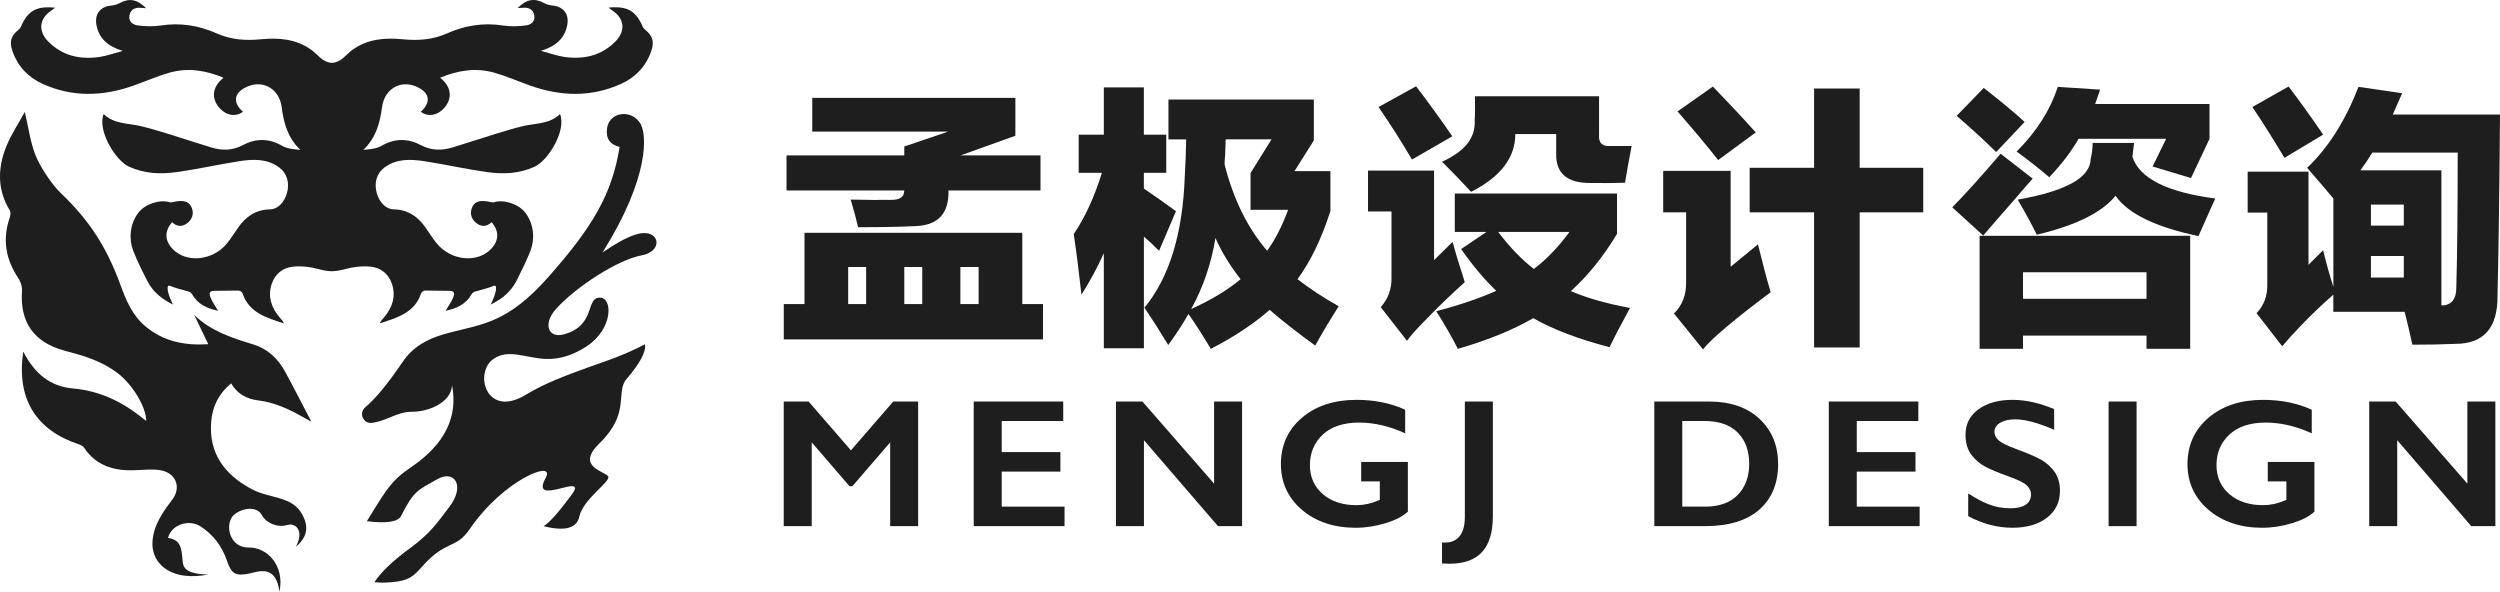
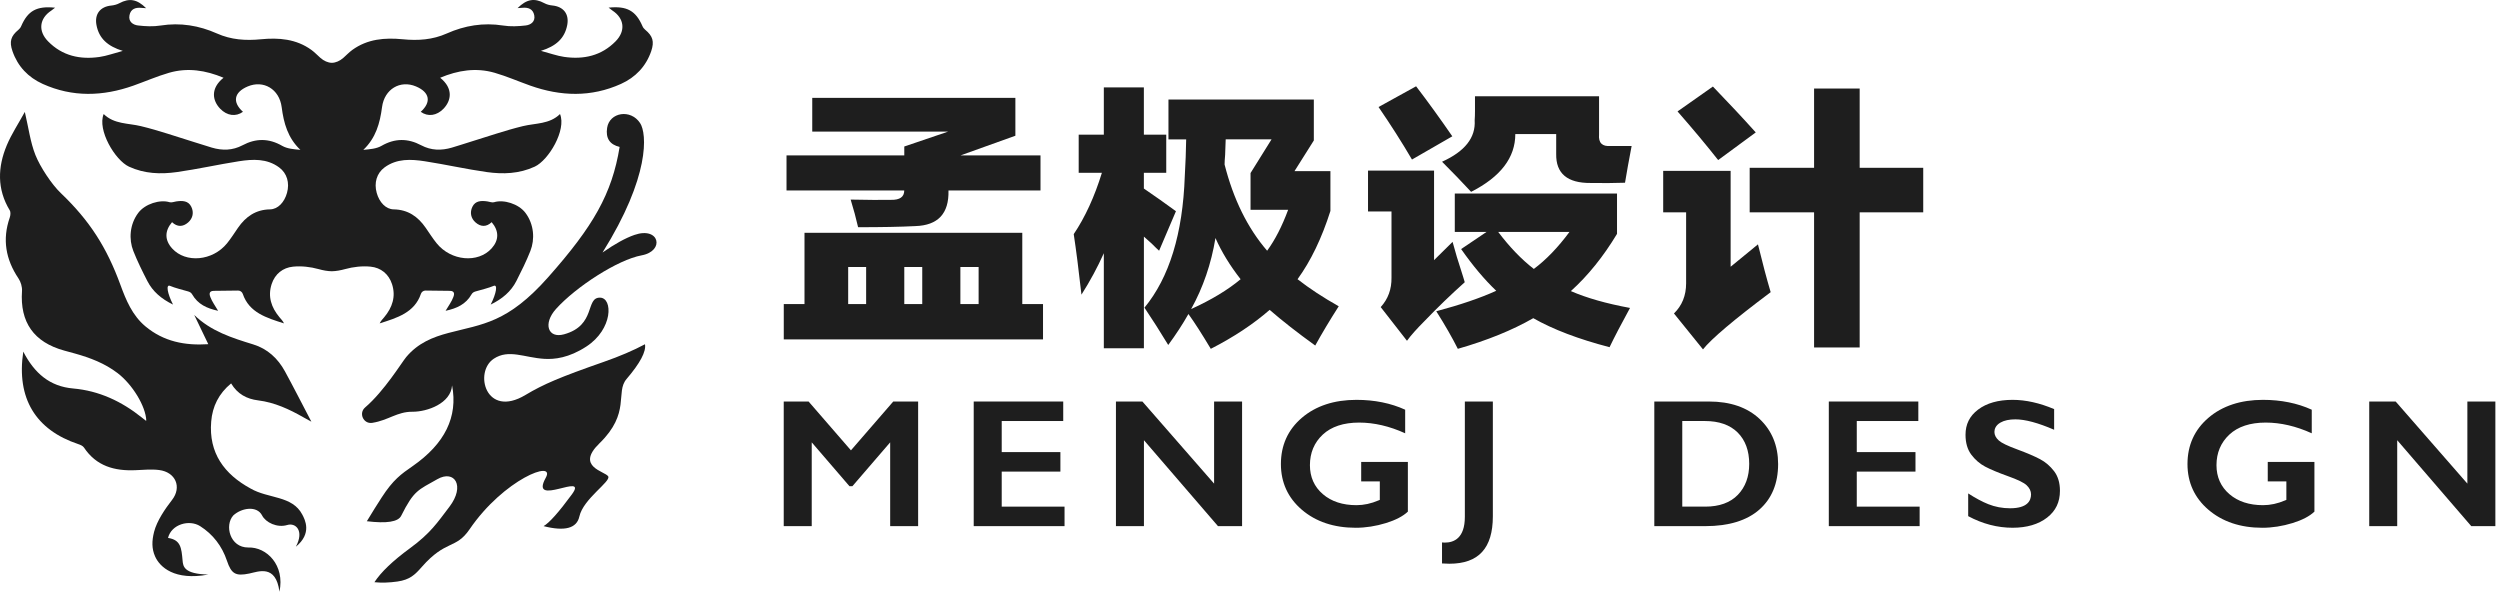
<svg xmlns="http://www.w3.org/2000/svg" width="130" height="30.769" fill="none" version="1.1" viewBox="0 0 130 30.769">
  <g>
    <g>
      <g>
        <path fill="#1E1E1E" fill-opacity="1" d="M33.549,1.546C33.488,1.495,33.438,1.433,33.408,1.36C33.061,0.561,32.605,0.3,31.648,0.397C31.735,0.463,31.788,0.51,31.845,0.548C32.464,0.954,32.545,1.604,32.014,2.146C31.273,2.902,30.346,3.105,29.334,2.958C28.962,2.903,28.6,2.771,28.128,2.644C28.904,2.404,29.364,2.003,29.497,1.297C29.604,0.726,29.298,0.341,28.721,0.285C28.578,0.271,28.428,0.232,28.304,0.164C27.792,-0.111,27.387,-0.05,26.914,0.422C27.017,0.415,27.087,0.412,27.158,0.405C27.467,0.375,27.717,0.466,27.781,0.794C27.846,1.125,27.601,1.293,27.338,1.324C26.949,1.37,26.543,1.389,26.159,1.327C25.135,1.166,24.164,1.327,23.235,1.74C22.495,2.07,21.739,2.12,20.947,2.042C20.018,1.951,19.112,2.022,18.318,2.598C18.154,2.718,18.013,2.869,17.858,3.005C17.671,3.17,17.461,3.262,17.257,3.267C17.052,3.262,16.843,3.17,16.656,3.005C16.501,2.869,16.36,2.717,16.196,2.598C15.404,2.022,14.496,1.952,13.567,2.042C12.775,2.12,12.019,2.07,11.279,1.74C10.35,1.327,9.377,1.166,8.355,1.327C7.971,1.389,7.565,1.37,7.176,1.324C6.913,1.293,6.668,1.125,6.733,0.794C6.794,0.468,7.045,0.378,7.354,0.409C7.424,0.415,7.494,0.419,7.599,0.426C7.125,-0.047,6.721,-0.108,6.208,0.167C6.082,0.234,5.933,0.274,5.792,0.288C5.214,0.342,4.909,0.728,5.016,1.3C5.147,2.007,5.608,2.407,6.385,2.647C5.911,2.773,5.551,2.907,5.179,2.961C4.165,3.109,3.238,2.905,2.499,2.149C1.967,1.608,2.049,0.955,2.667,0.551C2.725,0.512,2.777,0.466,2.864,0.4C1.904,0.3,1.448,0.561,1.101,1.361C1.071,1.434,1.021,1.497,0.96,1.548C0.563,1.876,0.475,2.158,0.649,2.662C0.925,3.457,1.468,4.023,2.222,4.364C3.776,5.065,5.355,5.013,6.938,4.452C7.556,4.233,8.161,3.967,8.789,3.785C9.754,3.506,10.693,3.652,11.624,4.043C10.931,4.598,11.046,5.232,11.447,5.651C11.802,6.021,12.262,6.084,12.634,5.814C12.07,5.308,12.166,4.797,12.881,4.495C13.703,4.148,14.526,4.632,14.647,5.571C14.754,6.404,14.966,7.173,15.62,7.793C15.284,7.761,14.944,7.738,14.677,7.586C13.979,7.183,13.303,7.186,12.609,7.555C12.094,7.827,11.561,7.837,11.016,7.676C10.702,7.582,10.391,7.479,10.077,7.383C9.163,7.103,8.258,6.784,7.329,6.56C6.665,6.398,5.94,6.466,5.391,5.93C5.05,6.757,5.982,8.331,6.707,8.666C7.514,9.038,8.355,9.066,9.197,8.948C10.279,8.795,11.347,8.554,12.425,8.385C13.147,8.273,13.879,8.236,14.516,8.706C14.924,9.007,15.07,9.508,14.924,10.031C14.788,10.52,14.451,10.88,14.044,10.887C13.3,10.899,12.779,11.262,12.374,11.848C12.188,12.118,12.013,12.397,11.806,12.652C11.058,13.574,9.652,13.699,8.947,12.915C8.56,12.483,8.557,12.01,8.946,11.553C9.219,11.813,9.513,11.803,9.783,11.568C10.031,11.351,10.089,11.045,9.949,10.755C9.793,10.43,9.477,10.428,9.165,10.474C9.049,10.491,8.918,10.546,8.818,10.515C8.326,10.361,7.543,10.598,7.19,11.069C6.738,11.67,6.694,12.446,6.933,13.052C7.144,13.586,7.4,14.102,7.662,14.613C7.942,15.16,8.39,15.54,8.997,15.838C8.696,15.245,8.621,14.769,8.844,14.866C9.088,14.972,9.508,15.075,9.778,15.153C9.868,15.179,9.941,15.216,9.99,15.303C10.291,15.826,10.758,16.036,11.342,16.162C11.186,15.897,11.028,15.685,10.939,15.449C10.911,15.369,10.812,15.124,11.123,15.124C11.535,15.124,11.948,15.112,12.383,15.109C12.492,15.109,12.588,15.179,12.624,15.281C12.955,16.259,13.866,16.53,14.767,16.816C14.708,16.683,14.611,16.592,14.528,16.491C14.108,15.987,13.916,15.418,14.125,14.774C14.297,14.245,14.71,13.917,15.241,13.866C15.676,13.823,16.143,13.876,16.566,13.993C16.802,14.059,17.028,14.102,17.252,14.105C17.254,14.105,17.254,14.105,17.255,14.105C17.257,14.105,17.257,14.105,17.259,14.105C17.483,14.1,17.709,14.058,17.945,13.993C18.368,13.876,18.835,13.823,19.27,13.866C19.801,13.917,20.212,14.245,20.385,14.774C20.594,15.418,20.402,15.987,19.983,16.491C19.898,16.593,19.803,16.685,19.743,16.816C20.645,16.53,21.557,16.259,21.887,15.281C21.922,15.177,22.019,15.107,22.128,15.109C22.561,15.112,22.975,15.124,23.388,15.124C23.699,15.124,23.602,15.369,23.573,15.449C23.485,15.687,23.327,15.899,23.17,16.162C23.755,16.035,24.222,15.826,24.522,15.303C24.572,15.216,24.643,15.18,24.735,15.153C25.005,15.075,25.424,14.972,25.669,14.866C25.889,14.769,25.816,15.245,25.516,15.838C26.122,15.54,26.57,15.162,26.851,14.613C27.112,14.102,27.367,13.586,27.579,13.052C27.819,12.446,27.775,11.67,27.323,11.069C26.97,10.598,26.187,10.361,25.694,10.515C25.592,10.547,25.463,10.491,25.348,10.474C25.035,10.428,24.719,10.43,24.563,10.755C24.424,11.045,24.482,11.351,24.73,11.568C24.998,11.802,25.293,11.813,25.567,11.553C25.954,12.01,25.952,12.485,25.565,12.915C24.86,13.699,23.454,13.574,22.707,12.652C22.501,12.397,22.325,12.118,22.138,11.848C21.734,11.262,21.214,10.899,20.469,10.887C20.063,10.88,19.725,10.52,19.589,10.031C19.443,9.508,19.589,9.007,19.996,8.706C20.633,8.238,21.367,8.275,22.087,8.385C23.167,8.552,24.235,8.795,25.315,8.948C26.158,9.066,26.998,9.038,27.805,8.666C28.53,8.331,29.463,6.757,29.121,5.93C28.573,6.465,27.849,6.398,27.184,6.56C26.256,6.786,25.351,7.105,24.436,7.383C24.122,7.48,23.811,7.584,23.497,7.676C22.951,7.837,22.416,7.827,21.904,7.555C21.209,7.186,20.533,7.183,19.835,7.586C19.57,7.738,19.229,7.761,18.892,7.793C19.546,7.173,19.757,6.404,19.866,5.571C19.988,4.632,20.812,4.148,21.632,4.495C22.347,4.797,22.442,5.308,21.878,5.814C22.25,6.084,22.71,6.021,23.065,5.651C23.466,5.232,23.581,4.598,22.889,4.043C23.818,3.652,24.758,3.506,25.723,3.785C26.351,3.967,26.956,4.233,27.574,4.452C29.157,5.013,30.736,5.065,32.29,4.364C33.043,4.024,33.588,3.457,33.863,2.662C34.033,2.156,33.946,1.876,33.549,1.546Z" />
        <path fill="#1E1E1E" fill-opacity="1" d="M1.21,18.285C1.797,19.421,2.596,20.095,3.803,20.201C5.155,20.319,6.327,20.873,7.376,21.712C7.441,21.763,7.504,21.816,7.568,21.865C7.577,21.872,7.594,21.87,7.607,21.872C7.58,21.128,6.889,19.993,6.114,19.401C5.45,18.893,4.688,18.604,3.893,18.382C3.708,18.331,3.525,18.281,3.339,18.23C1.757,17.794,1.033,16.758,1.144,15.136C1.159,14.919,1.082,14.656,0.958,14.474C0.296,13.487,0.113,12.448,0.507,11.313C0.546,11.2,0.563,11.031,0.507,10.938C-0.162,9.834,-0.122,8.689,0.354,7.552C0.597,6.972,0.952,6.439,1.291,5.821C1.487,6.655,1.577,7.394,1.843,8.063C2.091,8.683,2.684,9.583,3.156,10.035C4.661,11.47,5.549,12.862,6.264,14.817C6.554,15.608,6.879,16.4,7.561,16.97C8.512,17.765,9.618,17.976,10.831,17.898C10.578,17.371,10.341,16.879,10.1,16.378C10.972,17.227,12.065,17.57,13.169,17.91C13.906,18.135,14.451,18.638,14.818,19.312C15.275,20.151,15.708,21.004,16.192,21.928C16.024,21.836,15.905,21.773,15.786,21.705C15.046,21.282,14.282,20.926,13.421,20.819C12.836,20.746,12.352,20.496,12.018,19.937C11.374,20.467,11.046,21.135,10.982,21.921C10.846,23.555,11.663,24.66,13.032,25.404C13.956,25.939,15.195,25.762,15.718,26.756C15.859,27.023,16.238,27.738,15.384,28.43C15.834,27.598,15.374,27.169,14.942,27.299C14.412,27.461,13.816,27.17,13.628,26.802C13.366,26.287,12.571,26.399,12.132,26.802C11.666,27.313,11.953,28.476,12.909,28.47C13.867,28.436,14.825,29.392,14.531,30.769C14.346,29.324,13.421,29.73,12.965,29.823C12.252,29.971,12.031,29.845,11.8,29.156C11.546,28.398,11.072,27.78,10.406,27.359C9.846,27.004,8.917,27.254,8.737,27.972C9.401,28.074,9.436,28.492,9.494,29.145C9.521,29.449,9.562,29.85,10.834,29.876C9.075,30.205,8.309,29.488,8.064,28.933C7.884,28.527,7.894,28.123,8.013,27.653C8.156,27.089,8.589,26.454,8.946,25.997C9.464,25.331,9.136,24.55,8.273,24.441C7.871,24.39,7.454,24.433,7.045,24.45C5.958,24.497,5.011,24.242,4.367,23.273C4.309,23.184,4.178,23.13,4.07,23.094C1.855,22.354,0.846,20.717,1.21,18.285Z" />
        <path fill="#1E1E1E" fill-opacity="1" d="M31.168,23.057C29.914,24.275,31.463,24.506,31.626,24.769C31.789,25.032,30.331,25.934,30.127,26.858Q29.923,27.782,28.265,27.359Q28.709,27.109,29.74,25.705C30.629,24.492,27.496,26.44,28.379,24.845C28.918,23.876,26.199,24.913,24.417,27.524C23.697,28.58,23.193,28.045,21.932,29.482C21.574,29.891,21.311,30.146,20.669,30.239Q20.027,30.331,19.47,30.275Q19.981,29.488,21.318,28.509C22.393,27.721,22.743,27.174,23.368,26.355C24.203,25.26,23.636,24.409,22.743,24.917C21.746,25.484,21.53,25.486,20.861,26.822Q20.625,27.293,19.076,27.104Q19.509,26.389,19.844,25.873C20.446,24.94,20.866,24.648,21.452,24.242Q23.977,22.49,23.508,20.041C23.441,20.978,22.219,21.416,21.443,21.411C20.652,21.406,20.197,21.853,19.375,21.985C19.368,21.987,19.36,21.987,19.353,21.989C18.896,22.057,18.638,21.484,18.988,21.186C19.99,20.328,20.893,18.84,21.126,18.563C21.739,17.835,22.505,17.529,23.322,17.313C25.103,16.843,26.387,16.806,28.51,14.409C30.854,11.763,31.822,10.082,32.221,7.64Q31.448,7.458,31.57,6.65C31.691,5.841,32.793,5.65,33.286,6.402C33.642,6.945,33.81,9.168,31.331,13.131Q32.292,12.46,32.988,12.217C34.296,11.762,34.583,13.054,33.364,13.278C32.126,13.504,29.952,14.912,28.914,16.063C28.223,16.831,28.493,17.614,29.327,17.385C31.022,16.919,30.421,15.457,31.207,15.478C31.874,15.495,31.881,17.111,30.495,18.017C29.577,18.616,28.831,18.692,28.303,18.66C27.262,18.596,26.457,18.142,25.679,18.652C24.628,19.341,25.256,21.778,27.325,20.538C28.267,19.973,29.128,19.61,31.394,18.818Q32.639,18.383,33.539,17.901Q33.641,18.468,32.581,19.708C31.986,20.403,32.807,21.466,31.168,23.057Z" />
      </g>
    </g>
    <g>
      <g>
        <g>
          <path fill="#1E1E1E" fill-opacity="1" d="M40.756,17.65L40.756,15.811L41.834,15.811L41.834,12.104L53.159,12.104L53.159,15.811L54.237,15.811L54.237,17.65L40.756,17.65M40.899,8.079L47.023,8.079L47.023,7.618L49.307,6.842L42.237,6.842L42.237,5.09L52.8,5.09L52.8,7.058L49.954,8.079L54.106,8.079L54.106,9.904L49.321,9.904L49.321,9.918C49.349,11.107,48.774,11.72,47.597,11.757C46.839,11.796,45.848,11.815,44.621,11.815C44.516,11.355,44.387,10.876,44.234,10.378C45.116,10.397,45.815,10.402,46.332,10.392C46.792,10.402,47.021,10.239,47.021,9.903L40.899,9.903L40.899,8.079L40.899,8.079ZM44.105,13.885L44.105,15.811L45.039,15.811L45.039,13.885L44.105,13.885ZM47.023,13.885L47.023,15.811L47.957,15.811L47.957,13.885L47.023,13.885ZM50.888,13.885L49.94,13.885L49.94,15.811L50.888,15.811L50.888,13.885Z" />
          <path fill="#1E1E1E" fill-opacity="1" d="M57.398,4.544L59.481,4.544L59.481,7.002L60.645,7.002L60.645,8.985L59.481,8.985L59.481,9.804C60.055,10.196,60.613,10.59,61.149,10.983L60.273,13.038C60.186,12.961,60.057,12.837,59.886,12.664C59.704,12.501,59.57,12.382,59.483,12.304L59.483,18.11L57.399,18.11L57.399,13.167C57.073,13.895,56.686,14.614,56.236,15.322C56.092,14.038,55.958,12.988,55.834,12.175C56.428,11.293,56.915,10.23,57.299,8.984L56.092,8.984L56.092,7.002L57.399,7.002L57.399,4.544L57.398,4.544ZM69.182,8.899L69.182,10.969C68.732,12.387,68.161,13.571,67.472,14.519C68.085,14.997,68.798,15.466,69.614,15.926C69.153,16.645,68.746,17.326,68.392,17.968C67.463,17.297,66.672,16.679,66.022,16.113C65.178,16.85,64.159,17.526,62.961,18.139C62.491,17.353,62.104,16.75,61.798,16.329C61.501,16.855,61.151,17.392,60.748,17.939C60.336,17.258,59.925,16.613,59.512,15.999C60.806,14.428,61.504,12.148,61.609,9.159C61.648,8.479,61.672,7.841,61.681,7.248L60.76,7.248L60.76,5.176L68.319,5.176L68.319,7.304L67.314,8.899L69.182,8.899ZM63.204,12.377C62.983,13.719,62.562,14.95,61.939,16.071C62.992,15.592,63.849,15.074,64.512,14.519C63.956,13.809,63.52,13.095,63.204,12.377ZM63.736,7.246C63.726,7.438,63.717,7.707,63.707,8.051C63.688,8.281,63.678,8.449,63.678,8.554C64.138,10.364,64.875,11.859,65.891,13.038C66.304,12.472,66.667,11.764,66.983,10.911L65.028,10.911L65.028,8.999L66.12,7.246L63.736,7.246Z" />
          <path fill="#1E1E1E" fill-opacity="1" d="M75.534,12.577C75.649,13.019,75.831,13.622,76.081,14.388C76.118,14.512,76.147,14.608,76.167,14.675C75.439,15.327,74.749,15.993,74.097,16.672C73.676,17.093,73.363,17.443,73.163,17.721L71.797,15.969C72.181,15.548,72.368,15.035,72.358,14.432L72.358,10.996L71.137,10.996L71.137,8.87L74.571,8.87L74.571,13.527C74.955,13.143,75.276,12.827,75.534,12.577ZM73.637,4.487C74.26,5.302,74.887,6.168,75.52,7.088L73.423,8.296C72.896,7.396,72.315,6.486,71.684,5.565L73.637,4.487ZM84.085,10.062L84.085,12.161C83.375,13.34,82.577,14.332,81.685,15.137C82.498,15.492,83.524,15.784,84.761,16.013C84.3,16.855,83.945,17.536,83.697,18.054C82.079,17.633,80.756,17.13,79.73,16.545C78.647,17.168,77.339,17.699,75.807,18.139C75.52,17.565,75.147,16.913,74.686,16.185C75.941,15.85,76.981,15.495,77.804,15.121C77.191,14.537,76.583,13.814,75.979,12.951L77.302,12.059L75.649,12.059L75.649,10.062L84.085,10.062ZM83.753,7.591L84.845,7.591C84.701,8.338,84.587,8.975,84.501,9.502C83.935,9.52,83.341,9.526,82.719,9.515C81.503,9.526,80.904,9.021,80.922,8.006L80.922,6.971L78.796,6.971C78.796,8.197,78.03,9.199,76.497,9.976C76.036,9.478,75.534,8.955,74.987,8.41C76.176,7.873,76.74,7.155,76.683,6.255C76.694,6.11,76.699,5.952,76.699,5.781C76.699,5.647,76.699,5.388,76.699,5.005L83.151,5.005L83.151,6.988C83.112,7.428,83.314,7.629,83.753,7.591ZM77.905,12.059C78.499,12.846,79.117,13.488,79.759,13.985C80.401,13.506,81.019,12.864,81.614,12.059L77.905,12.059Z" />
          <path fill="#1E1E1E" fill-opacity="1" d="M91.414,12.706C91.654,13.693,91.875,14.522,92.075,15.193C90.159,16.629,88.986,17.621,88.555,18.168L87.046,16.3C87.468,15.889,87.678,15.366,87.678,14.734L87.678,11.04L86.486,11.04L86.486,8.884L89.993,8.884L89.993,13.87C90.059,13.812,90.166,13.725,90.309,13.612C90.767,13.238,91.136,12.937,91.414,12.706ZM89.071,4.5C89.894,5.353,90.637,6.148,91.299,6.886L89.344,8.323C88.741,7.557,88.037,6.713,87.232,5.794L89.071,4.5ZM90.983,8.726L94.332,8.726L94.332,4.602L96.703,4.602L96.703,8.727L100.008,8.727L100.008,11.04L96.703,11.04L96.703,18.068L94.332,18.068L94.332,11.04L90.983,11.04L90.983,8.726Z" />
-           <path fill="#1E1E1E" fill-opacity="1" d="M104.031,7.994L105.699,9.288C105.517,9.488,105.234,9.814,104.851,10.264C103.97,11.27,103.394,11.932,103.128,12.248L101.518,10.782C102.187,10.101,103.026,9.172,104.031,7.994ZM103.155,4.573C104.065,5.283,104.773,5.871,105.281,6.341L103.8,7.907C103.148,7.265,102.464,6.638,101.745,6.024L103.155,4.573ZM102.939,18.139L102.939,12.261L113.89,12.261L113.89,18.139L111.619,18.139L111.619,17.45L105.196,17.45L105.196,18.139L102.939,18.139ZM114.895,5.407L114.895,7.218L113.932,9.259L111.935,8.656L112.64,7.219L108.085,7.219C107.722,7.861,107.214,8.527,106.562,9.216C106.073,8.795,105.507,8.35,104.865,7.88C105.899,6.846,106.613,5.725,107.007,4.517L109.206,4.662C109.119,4.92,109.033,5.169,108.948,5.409L114.895,5.409L114.895,5.407ZM108.817,7.433L110.972,7.433C110.943,7.702,110.914,7.941,110.885,8.152C111.249,9.272,112.686,9.996,115.197,10.322C115.053,10.629,114.853,11.074,114.595,11.659C114.471,11.937,114.379,12.143,114.321,12.277C112.088,11.808,110.651,11.108,110.009,10.179C109.301,11.051,107.936,11.726,105.913,12.205C105.655,11.679,105.324,11.069,104.921,10.38C107.431,9.94,108.696,9.235,108.715,8.267C108.783,7.989,108.817,7.71,108.817,7.433ZM105.196,14.158L105.196,15.537L111.619,15.537L111.619,14.158L105.196,14.158Z" />
-           <path fill="#1E1E1E" fill-opacity="1" d="M129.871,15.366C129.889,17.042,129.157,17.881,127.671,17.881C127.011,17.91,126.269,17.924,125.443,17.924C125.328,17.387,125.194,16.816,125.041,16.213L121.333,16.213L121.333,15.322C120.702,15.877,120.116,16.438,119.581,17.003C119.226,17.367,118.925,17.703,118.676,18.008L117.339,16.285C117.731,15.882,117.918,15.369,117.899,14.748L117.899,11.054L116.879,11.054L116.879,8.928L120.041,8.928L120.041,13.771L120.803,13.01C120.956,13.652,121.135,14.289,121.335,14.921L121.335,10.322C120.904,9.804,120.449,9.272,119.97,8.727C121.062,7.693,121.953,6.289,122.643,4.517L124.913,4.848C124.74,5.241,124.579,5.609,124.424,5.956L130,5.956C129.971,9.833,129.928,12.97,129.871,15.366ZM119.007,4.5C119.62,5.305,120.219,6.139,120.803,7L118.791,8.208C118.273,7.336,117.718,6.455,117.123,5.563L119.007,4.5ZM126.953,8.856L126.953,15.882C127.48,15.882,127.738,15.556,127.729,14.906C127.777,13.219,127.8,10.896,127.8,7.936L123.359,7.936C123.168,8.252,122.962,8.559,122.741,8.856L126.953,8.856L126.953,8.856ZM123.288,10.638L123.288,11.73L124.998,11.73L124.998,10.638L123.288,10.638ZM123.288,14.432L124.998,14.432L124.998,13.311L123.288,13.311L123.288,14.432Z" />
        </g>
      </g>
      <g>
        <path fill="#1E1E1E" fill-opacity="1" d="M42.047,20.879L40.754,20.879L40.754,27.359L42.21,27.359L42.21,23.002L44.171,25.281L44.326,25.281L46.289,23.002L46.289,27.359L47.743,27.359L47.743,20.879L46.449,20.879L44.249,23.418L42.047,20.879Z" />
        <path fill="#1E1E1E" fill-opacity="1" d="M52.089,24.523L55.141,24.523L55.141,23.509L52.089,23.509L52.089,21.893L55.288,21.893L55.288,20.879L50.633,20.879L50.633,27.359L55.356,27.359L55.356,26.345L52.089,26.345L52.089,24.523Z" />
        <path fill="#1E1E1E" fill-opacity="1" d="M58.029,20.879L58.029,27.359L59.485,27.359L59.485,22.891L63.335,27.359L64.588,27.359L64.588,20.879L63.133,20.879L63.133,25.148L59.405,20.879L58.029,20.879Z" />
        <path fill="#1E1E1E" fill-opacity="1" d="M71.75,25.994L71.684,26.021C71.302,26.186,70.914,26.269,70.536,26.269C69.819,26.269,69.231,26.077,68.79,25.697C68.341,25.313,68.116,24.805,68.116,24.189C68.116,23.547,68.341,23.012,68.786,22.597C69.23,22.185,69.865,21.974,70.675,21.974C71.453,21.974,72.258,22.161,73.069,22.531L73.069,21.305C72.326,20.965,71.473,20.792,70.536,20.792C69.376,20.792,68.42,21.106,67.694,21.728C66.974,22.344,66.607,23.153,66.607,24.131C66.607,25.087,66.973,25.887,67.694,26.505C68.42,27.128,69.364,27.444,70.498,27.444C71.015,27.444,71.546,27.361,72.074,27.198C72.575,27.043,72.957,26.843,73.209,26.605L73.209,24.02L70.782,24.02L70.782,25.034L71.75,25.034L71.75,25.994L71.75,25.994Z" />
        <path fill="#1E1E1E" fill-opacity="1" d="M74.985,28.207L74.985,29.299C75.121,29.309,75.25,29.314,75.367,29.314C76.889,29.314,77.628,28.507,77.628,26.848L77.628,20.879L76.172,20.879L76.172,26.877C76.172,27.983,75.607,28.215,75.131,28.215C75.085,28.215,75.036,28.212,74.985,28.207Z" />
        <path fill="#1E1E1E" fill-opacity="1" d="M91.501,21.787C90.862,21.184,89.976,20.879,88.869,20.879L86.024,20.879L86.024,27.359L88.682,27.359C89.894,27.359,90.839,27.069,91.489,26.497C92.135,25.928,92.462,25.131,92.462,24.131C92.462,23.176,92.138,22.387,91.501,21.787ZM90.368,25.731C89.976,26.138,89.405,26.345,88.672,26.345L87.478,26.345L87.478,21.893L88.653,21.893C89.388,21.893,89.962,22.095,90.36,22.492C90.757,22.889,90.959,23.438,90.959,24.122C90.959,24.783,90.761,25.325,90.368,25.731Z" />
        <path fill="#1E1E1E" fill-opacity="1" d="M96.552,24.523L99.605,24.523L99.605,23.509L96.552,23.509L96.552,21.893L99.753,21.893L99.753,20.879L95.098,20.879L95.098,27.359L99.821,27.359L99.821,26.345L96.552,26.345L96.552,24.523Z" />
        <path fill="#1E1E1E" fill-opacity="1" d="M106.081,23.876C105.789,23.722,105.393,23.553,104.906,23.373C104.393,23.185,104.077,23.032,103.938,22.906C103.787,22.771,103.71,22.621,103.71,22.463C103.71,22.32,103.766,22.12,104.029,21.971C104.221,21.862,104.481,21.806,104.799,21.806C105.308,21.806,105.986,21.988,106.815,22.348L106.815,21.273C106.059,20.953,105.334,20.792,104.654,20.792C103.905,20.792,103.303,20.964,102.859,21.3C102.419,21.634,102.207,22.062,102.207,22.608C102.207,23.027,102.307,23.372,102.504,23.637C102.706,23.907,102.949,24.117,103.226,24.263C103.511,24.413,103.907,24.579,104.401,24.756C104.921,24.941,105.242,25.097,105.385,25.233C105.537,25.377,105.614,25.537,105.614,25.707C105.614,26.038,105.425,26.43,104.525,26.43C104.126,26.43,103.744,26.359,103.389,26.216C103.082,26.094,102.732,25.907,102.346,25.658L102.346,26.84C103.09,27.24,103.866,27.443,104.654,27.443C105.397,27.443,106.001,27.264,106.451,26.914C106.9,26.565,107.117,26.108,107.117,25.518C107.117,25.109,107.015,24.769,106.815,24.504C106.609,24.236,106.363,24.024,106.081,23.876Z" />
-         <rect width="1.455" height="6.481" x="109.647" y="20.879" fill="#1E1E1E" fill-opacity="1" rx="0" />
-         <path fill="#1E1E1E" fill-opacity="1" d="M118.889,25.994L118.825,26.021C118.443,26.186,118.056,26.269,117.677,26.269C116.96,26.269,116.373,26.077,115.931,25.697C115.483,25.313,115.257,24.805,115.257,24.189C115.257,23.547,115.483,23.012,115.928,22.597C116.371,22.185,117.006,21.974,117.816,21.974C118.594,21.974,119.399,22.161,120.211,22.531L120.211,21.305C119.467,20.965,118.614,20.792,117.677,20.792C116.517,20.792,115.561,21.106,114.836,21.728C114.116,22.344,113.749,23.153,113.749,24.131C113.749,25.087,114.114,25.887,114.836,26.505C115.561,27.128,116.505,27.444,117.64,27.444C118.156,27.444,118.687,27.361,119.216,27.198C119.717,27.043,120.099,26.843,120.35,26.605L120.35,24.02L117.923,24.02L117.923,25.034L118.891,25.034L118.891,25.994L118.889,25.994Z" />
+         <path fill="#1E1E1E" fill-opacity="1" d="M118.889,25.994L118.825,26.021C118.443,26.186,118.056,26.269,117.677,26.269C116.96,26.269,116.373,26.077,115.931,25.697C115.483,25.313,115.257,24.805,115.257,24.189C115.257,23.547,115.483,23.012,115.928,22.597C116.371,22.185,117.006,21.974,117.816,21.974C118.594,21.974,119.399,22.161,120.211,22.531L120.211,21.305C119.467,20.965,118.614,20.792,117.677,20.792C116.517,20.792,115.561,21.106,114.836,21.728C114.116,22.344,113.749,23.153,113.749,24.131C113.749,25.087,114.114,25.887,114.836,26.505C115.561,27.128,116.505,27.444,117.64,27.444C118.156,27.444,118.687,27.361,119.216,27.198C119.717,27.043,120.099,26.843,120.35,26.605L120.35,24.02L117.923,24.02L117.923,25.034L118.891,25.034L118.891,25.994Z" />
        <path fill="#1E1E1E" fill-opacity="1" d="M123.2,20.879L123.2,27.359L124.655,27.359L124.655,22.891L128.505,27.359L129.759,27.359L129.759,20.879L128.303,20.879L128.303,25.148L124.575,20.879L123.2,20.879Z" />
      </g>
    </g>
  </g>
</svg>